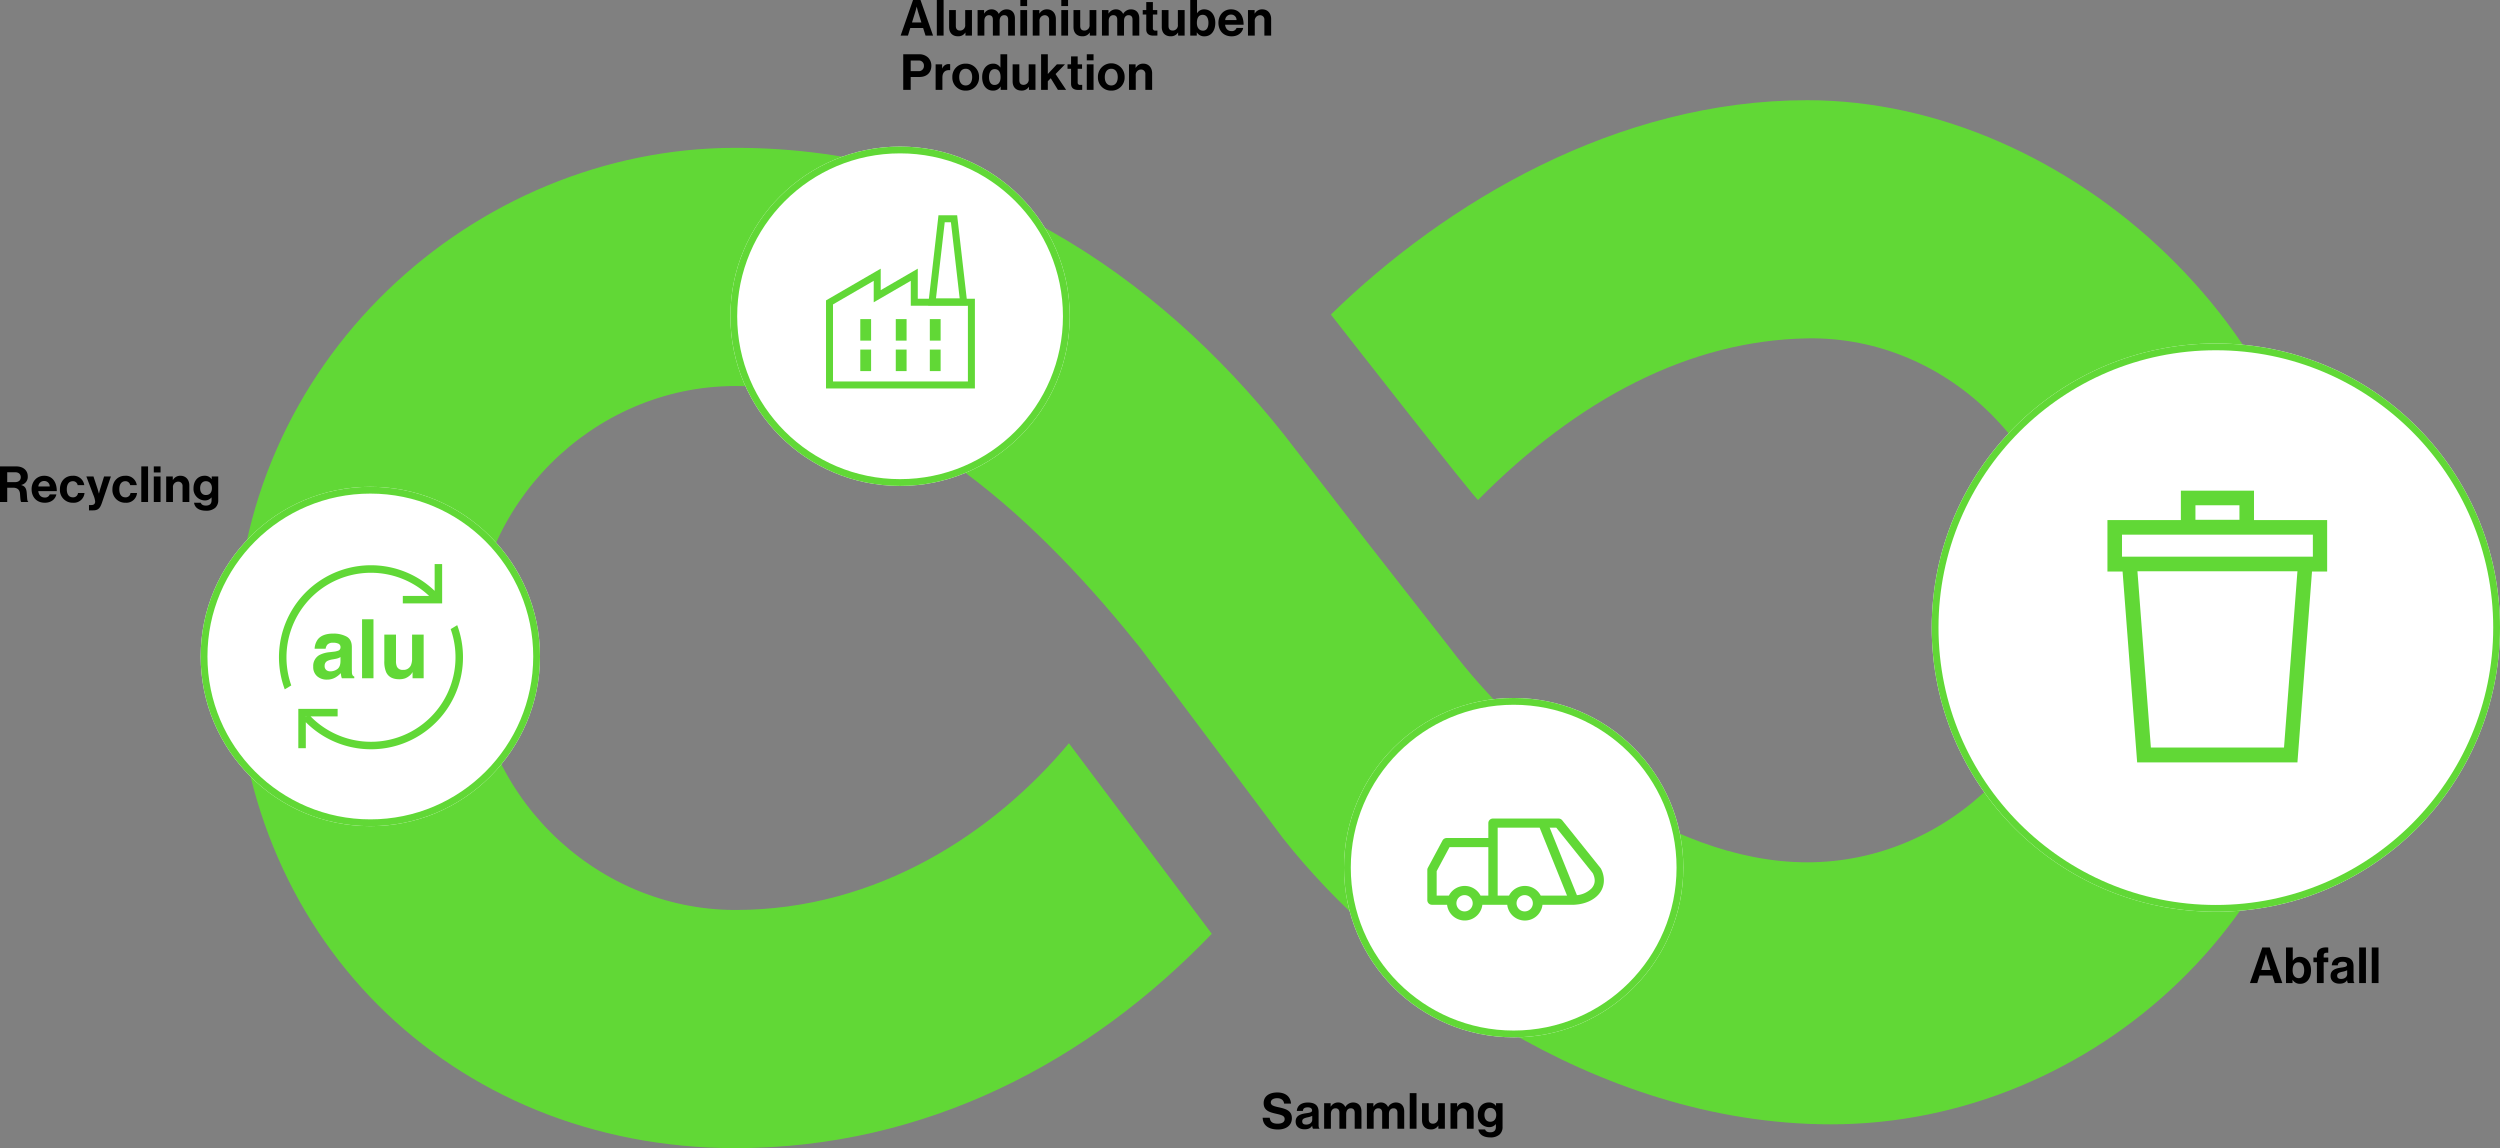
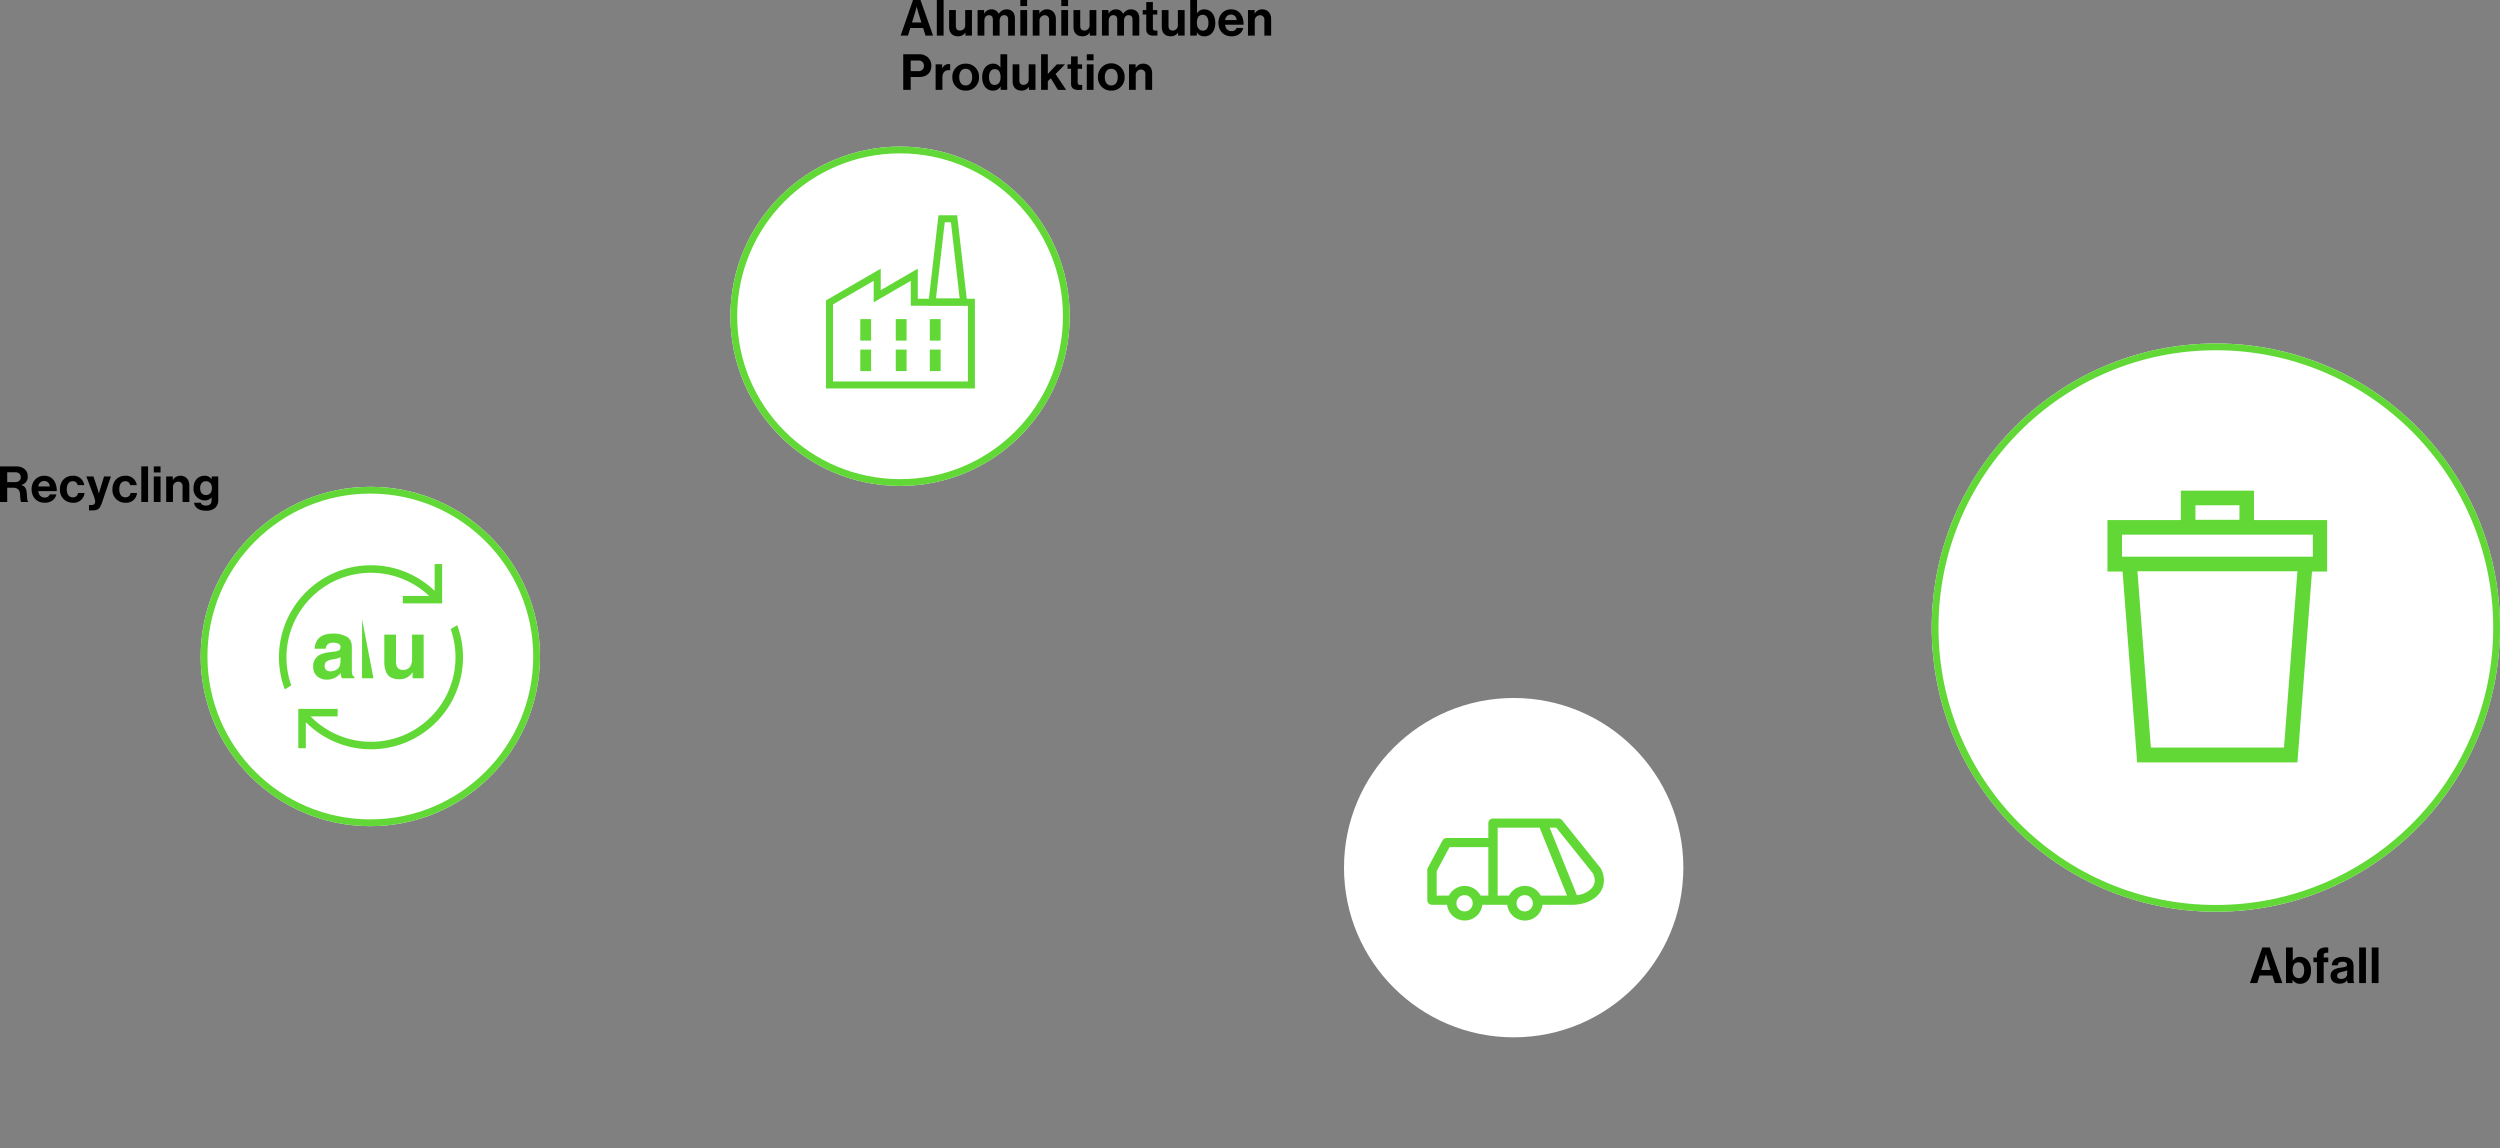
<svg xmlns="http://www.w3.org/2000/svg" width="1105.074" height="507.512" viewBox="0 0 1105.074 507.512">
  <rect x="0" y="0" width="1105.074" height="507.512" fill="#808080" stroke="none" />
  <g id="Group_3453" data-name="Group 3453" transform="translate(-149.984 -8008.308)">
    <g id="Group_3414" data-name="Group 3414" transform="translate(218.279 7922.172)">
-       <path id="Path_8044" data-name="Path 8044" d="M730.55,130.429c-84.222,0-159.683,45.126-210.554,94.75,0,0,65.766,84.248,65.09,81.908,44.138-44.529,93.32-70.471,145.464-71.381,63.14-1.118,115.8,52.639,115.8,115.8s-52.639,115.8-115.8,115.8-126.333-52.639-157.916-94.75h0l-36.86-47.128-36.834-47.622C443.365,208,362.08,151.484,256.8,151.484c-115.8,0-221.082,94.749-221.082,221.082S130.471,593.648,256.8,593.648c84.222,0,156.3-38.237,210.554-94.749l-63.166-84.222c-32.7,39.147-84.222,73.694-147.388,73.694S141,435.733,141,372.567s52.639-115.8,115.8-115.8c73.694,0,136.86,63.166,178.971,115.8l31.583,42.111,31.583,42.111C543.859,513.82,635.8,583.121,741.078,583.121c115.8,0,221.082-94.749,221.082-221.082S846.355,130.429,730.55,130.429Z" transform="translate(0 0)" fill="#61d836" />
-     </g>
+       </g>
    <path id="Path_8071" data-name="Path 8071" d="M.066,20H3.3l1.034-3.344H10.01L11.066,20h3.322L8.844,4.27h-3.3ZM6.49,9.682c.264-.836.66-2.42.66-2.42h.044s.374,1.584.638,2.42L9.24,14.214H5.082ZM22.308,20.33c2.838,0,4.774-2.31,4.774-5.962,0-3.52-2.024-5.962-4.862-5.962a3.528,3.528,0,0,0-3.146,1.672h-.066V4.27H16.016V20H18.9V18.592h.044A3.754,3.754,0,0,0,22.308,20.33Zm-.66-2.508c-1.672,0-2.706-1.32-2.706-3.388,0-2.09.7-3.608,2.6-3.608,1.672,0,2.508,1.452,2.508,3.542C24.046,16.546,23.188,17.822,21.648,17.822Zm6.49-7.04h1.54V20H32.67V10.782h2.024V8.714H32.67V7.878c0-1.166.616-1.342,2.024-1.276V4.292c-2.882-.308-5.016.66-5.016,3.41V8.714h-1.54ZM43.384,20h2.882v-.11c-.264-.2-.4-.7-.4-1.562V12.586c0-2.64-1.364-4.158-4.752-4.158-3.3,0-4.774,1.738-4.862,3.718h2.662c.088-1.078.77-1.584,2.178-1.584,1.254,0,1.892.528,1.892,1.342,0,.858-.858,1.012-2.728,1.276-2.508.352-4.532,1.144-4.532,3.63,0,2.244,1.628,3.454,3.938,3.454,1.936,0,2.75-.66,3.322-1.518h.044A3.061,3.061,0,0,0,43.384,20Zm-2.992-1.826c-1.056,0-1.76-.374-1.76-1.43s.77-1.408,2.332-1.76a8.343,8.343,0,0,0,2.09-.66v1.694C43.054,17.118,42.108,18.174,40.392,18.174ZM48.356,20h2.992V4.27H48.356Zm5.566,0h2.992V4.27H53.922Z" transform="translate(1144.448 8422.854)" />
    <path id="Path_8069" data-name="Path 8069" d="M.066,20H3.3l1.034-3.344H10.01L11.066,20h3.322L8.844,4.27h-3.3ZM6.49,9.682c.264-.836.66-2.42.66-2.42h.044s.374,1.584.638,2.42L9.24,14.214H5.082ZM16.06,20h2.992V4.27H16.06Zm15.532,0V8.714H28.6v6.512a2.279,2.279,0,0,1-2.266,2.552c-1.276,0-1.87-.726-1.87-2.046V8.714h-2.97v7.524c0,2.464,1.408,4.07,3.916,4.07a3.622,3.622,0,0,0,3.234-1.628h.066V20Zm2.486,0H37.07V13.444c0-1.5.814-2.464,2.024-2.464,1.1,0,1.738.66,1.738,1.936V20h2.992V13.444c0-1.5.77-2.464,2.024-2.464,1.1,0,1.738.66,1.738,1.936V20h2.992V12.41c0-2.464-1.342-4-3.718-4a3.937,3.937,0,0,0-3.388,1.98h-.044A3.368,3.368,0,0,0,40.3,8.406a3.685,3.685,0,0,0-3.278,1.826H36.96V8.714H34.078Zm18.9,0h2.992V8.714H52.976Zm0-13.046h2.992V4.27H52.976Zm8.4,1.76H58.454V20h2.992V13.6A2.359,2.359,0,0,1,63.734,11a1.878,1.878,0,0,1,1.958,2.068V20h2.992V12.63c0-2.464-1.562-4.224-3.894-4.224a3.667,3.667,0,0,0-3.344,1.848H61.38ZM71.082,20h2.992V8.714H71.082Zm0-13.046h2.992V4.27H71.082ZM86.57,20V8.714H83.578v6.512a2.279,2.279,0,0,1-2.266,2.552c-1.276,0-1.87-.726-1.87-2.046V8.714h-2.97v7.524c0,2.464,1.408,4.07,3.916,4.07a3.622,3.622,0,0,0,3.234-1.628h.066V20Zm2.486,0h2.992V13.444c0-1.5.814-2.464,2.024-2.464,1.1,0,1.738.66,1.738,1.936V20H98.8V13.444c0-1.5.77-2.464,2.024-2.464,1.1,0,1.738.66,1.738,1.936V20h2.992V12.41c0-2.464-1.342-4-3.718-4a3.937,3.937,0,0,0-3.388,1.98h-.044a3.368,3.368,0,0,0-3.124-1.98A3.685,3.685,0,0,0,92,10.232h-.066V8.714H89.056Zm18.018-9.306h1.562v6.622c0,2.134,1.606,2.706,3.058,2.706,1.188,0,1.87-.044,1.87-.044v-2.2s-.506.022-.88.022a.99.99,0,0,1-1.122-1.122V10.694H113.5V8.714h-1.936V5.194h-2.926v3.52h-1.562ZM125.6,20V8.714h-2.992v6.512a2.279,2.279,0,0,1-2.266,2.552c-1.276,0-1.87-.726-1.87-2.046V8.714H115.5v7.524c0,2.464,1.408,4.07,3.916,4.07a3.622,3.622,0,0,0,3.234-1.628h.066V20Zm8.778.33c2.838,0,4.774-2.31,4.774-5.962,0-3.52-2.024-5.962-4.862-5.962a3.528,3.528,0,0,0-3.146,1.672h-.066V4.27h-2.992V20h2.882V18.592h.044A3.754,3.754,0,0,0,134.376,20.33Zm-.66-2.508c-1.672,0-2.706-1.32-2.706-3.388,0-2.09.7-3.608,2.6-3.608,1.672,0,2.508,1.452,2.508,3.542C136.114,16.546,135.256,17.822,133.716,17.822Zm12.672,2.508c2.9,0,4.686-1.694,5.1-3.7h-2.948a2.107,2.107,0,0,1-2.178,1.386c-1.694,0-2.662-1.078-2.882-2.816h8.184c0-4.026-1.936-6.8-5.566-6.8-3.3,0-5.566,2.6-5.566,5.94C140.536,17.712,142.648,20.33,146.388,20.33Zm-.242-9.614a2.38,2.38,0,0,1,2.4,2.42h-5.016A2.512,2.512,0,0,1,146.146,10.716Zm10.384-2H153.6V20H156.6V13.6a2.359,2.359,0,0,1,2.288-2.6,1.878,1.878,0,0,1,1.958,2.068V20h2.992V12.63c0-2.464-1.562-4.224-3.894-4.224a3.667,3.667,0,0,0-3.344,1.848h-.066ZM1.21,44h3.3V38.3H8.382c3.3,0,5.258-2,5.258-4.972a5.035,5.035,0,0,0-1.408-3.586A5.512,5.512,0,0,0,8.118,28.27H1.21Zm3.3-12.958H7.854a2.2,2.2,0,0,1,2.508,2.31A2.245,2.245,0,0,1,7.81,35.706H4.51Zm13.9,1.672H15.532V44h2.992V38.5c0-2.376,1.408-3.41,3.366-3.212h.066V32.67a1.954,1.954,0,0,0-.7-.088,2.96,2.96,0,0,0-2.772,1.936h-.066ZM28.82,44.33a5.738,5.738,0,0,0,5.9-5.962,5.738,5.738,0,0,0-5.9-5.962,5.738,5.738,0,0,0-5.9,5.962A5.738,5.738,0,0,0,28.82,44.33Zm0-2.288c-1.848,0-2.86-1.474-2.86-3.674s1.012-3.7,2.86-3.7c1.826,0,2.86,1.5,2.86,3.7S30.646,42.042,28.82,42.042ZM40.876,44.33a3.755,3.755,0,0,0,3.366-1.8h.044V44h2.882V28.27H44.176v5.808H44.11a3.578,3.578,0,0,0-3.19-1.672c-2.816,0-4.818,2.442-4.818,5.962C36.1,42.02,38.038,44.33,40.876,44.33Zm.66-2.508c-1.54,0-2.4-1.276-2.4-3.454,0-2.09.836-3.542,2.486-3.542,1.914,0,2.618,1.452,2.618,3.608C44.242,40.5,43.318,41.822,41.536,41.822ZM59.664,44V32.714H56.672v6.512a2.279,2.279,0,0,1-2.266,2.552c-1.276,0-1.87-.726-1.87-2.046V32.714h-2.97v7.524c0,2.464,1.408,4.07,3.916,4.07a3.622,3.622,0,0,0,3.234-1.628h.066V44Zm9.922,0h3.63l-4.664-7,4.158-4.29H69.124l-4,4.268V28.27H62.15V44h2.97V40.194l1.3-1.342Zm4.246-9.306h1.562v6.622c0,2.134,1.606,2.706,3.058,2.706,1.188,0,1.87-.044,1.87-.044v-2.2s-.506.022-.88.022a.99.99,0,0,1-1.122-1.122V34.694h1.936v-1.98H78.32v-3.52H75.394v3.52H73.832ZM82.346,44h2.992V32.714H82.346Zm0-13.046h2.992V28.27H82.346ZM93.17,44.33a5.738,5.738,0,0,0,5.9-5.962,5.9,5.9,0,1,0-11.792,0A5.738,5.738,0,0,0,93.17,44.33Zm0-2.288c-1.848,0-2.86-1.474-2.86-3.674s1.012-3.7,2.86-3.7c1.826,0,2.86,1.5,2.86,3.7S95,42.042,93.17,42.042Zm10.758-9.328H101V44h2.992V37.6a2.359,2.359,0,0,1,2.288-2.6,1.878,1.878,0,0,1,1.958,2.068V44h2.992V36.63c0-2.464-1.562-4.224-3.894-4.224a3.667,3.667,0,0,0-3.344,1.848h-.066Z" transform="translate(548.028 8004.038)" />
    <path id="Path_8068" data-name="Path 8068" d="M1.21,20H4.4V13.686H6.974c1.98,0,2.948.968,3.08,2.684.132,1.694.176,3.454.572,3.63h3.058v-.154c-.55-.242-.462-1.936-.682-4.158-.2-1.914-.946-2.75-2.4-3.168v-.066a3.617,3.617,0,0,0,2.882-3.806c0-2.618-2.024-4.378-5.06-4.378H1.21ZM4.4,6.844H7.876c1.694,0,2.508.946,2.508,2.222,0,1.254-.858,2.156-2.6,2.156H4.4ZM21.032,20.33c2.9,0,4.686-1.694,5.1-3.7H23.188A2.107,2.107,0,0,1,21.01,18.02c-1.694,0-2.662-1.078-2.882-2.816h8.184c0-4.026-1.936-6.8-5.566-6.8-3.3,0-5.566,2.6-5.566,5.94C15.18,17.712,17.292,20.33,21.032,20.33Zm-.242-9.614a2.38,2.38,0,0,1,2.4,2.42H18.172A2.512,2.512,0,0,1,20.79,10.716ZM33.484,20.33a4.728,4.728,0,0,0,5.082-4.312H35.684a2.107,2.107,0,0,1-2.266,1.914c-1.826,0-2.684-1.43-2.684-3.564,0-2.178.924-3.564,2.728-3.564a2.068,2.068,0,0,1,2.068,1.738h2.926A4.791,4.791,0,0,0,33.33,8.406C29.9,8.406,27.7,11,27.7,14.368A5.613,5.613,0,0,0,33.484,20.33ZM40.546,23.7h1.76c2.288,0,3.124-.9,3.982-3.41L50.226,8.714H47.212L45.628,13.8c-.352,1.034-.66,2.464-.66,2.464h-.044S44.55,14.83,44.2,13.8L42.526,8.714H39.38l3.036,8.03a9.777,9.777,0,0,1,.858,3.058c0,.924-.484,1.54-1.672,1.54H40.546ZM56.694,20.33a4.728,4.728,0,0,0,5.082-4.312H58.894a2.107,2.107,0,0,1-2.266,1.914c-1.826,0-2.684-1.43-2.684-3.564,0-2.178.924-3.564,2.728-3.564a2.068,2.068,0,0,1,2.068,1.738h2.926A4.791,4.791,0,0,0,56.54,8.406c-3.432,0-5.632,2.6-5.632,5.962A5.613,5.613,0,0,0,56.694,20.33ZM63.668,20H66.66V4.27H63.668Zm5.522,0h2.992V8.714H69.19Zm0-13.046h2.992V4.27H69.19Zm8.4,1.76H74.668V20H77.66V13.6A2.359,2.359,0,0,1,79.948,11a1.878,1.878,0,0,1,1.958,2.068V20H84.9V12.63c0-2.464-1.562-4.224-3.894-4.224a3.667,3.667,0,0,0-3.344,1.848h-.066ZM92.268,23.85a5.906,5.906,0,0,0,4.07-1.276,4.38,4.38,0,0,0,1.342-3.432V8.714H94.8V9.9h-.044a3.638,3.638,0,0,0-3.124-1.5c-2.86,0-4.884,2.156-4.884,5.522a5.072,5.072,0,0,0,4.972,5.39A3.647,3.647,0,0,0,94.666,18h.066V19.23c0,1.54-.814,2.354-2.508,2.354-1.386,0-2.024-.55-2.266-1.254h-2.97C87.3,22.53,89.188,23.85,92.268,23.85Zm-.044-6.93c-1.54,0-2.552-1.122-2.552-3.036,0-1.892,1.012-3.08,2.53-3.08,1.8,0,2.684,1.408,2.684,3.058C94.886,15.534,94.116,16.92,92.224,16.92Z" transform="translate(148.774 8210.207)" />
-     <path id="Path_8070" data-name="Path 8070" d="M7.3,20.352c3.542,0,6.116-1.782,6.116-4.972,0-3.388-2.64-4.158-5.874-4.862-2.332-.506-3.432-.88-3.432-2.156,0-1.122,1.122-1.848,2.838-1.848,1.628,0,2.86.792,3.036,2.376h3.058c-.242-3.168-2.53-4.906-6.072-4.906C3.476,3.984.946,5.59.946,8.692c0,3.278,2.574,4.026,5.39,4.664,2.4.55,3.894.858,3.894,2.4,0,1.452-1.43,2.024-3.058,2.024-2.244,0-3.322-.748-3.542-2.64H.506C.616,18.46,3.036,20.352,7.3,20.352ZM22.748,20H25.63v-.11c-.264-.2-.4-.7-.4-1.562V12.586c0-2.64-1.364-4.158-4.752-4.158-3.3,0-4.774,1.738-4.862,3.718h2.662c.088-1.078.77-1.584,2.178-1.584,1.254,0,1.892.528,1.892,1.342,0,.858-.858,1.012-2.728,1.276-2.508.352-4.532,1.144-4.532,3.63,0,2.244,1.628,3.454,3.938,3.454,1.936,0,2.75-.66,3.322-1.518H22.4A3.061,3.061,0,0,0,22.748,20Zm-2.992-1.826c-1.056,0-1.76-.374-1.76-1.43s.77-1.408,2.332-1.76a8.343,8.343,0,0,0,2.09-.66v1.694C22.418,17.118,21.472,18.174,19.756,18.174ZM27.676,20h2.992V13.444c0-1.5.814-2.464,2.024-2.464,1.1,0,1.738.66,1.738,1.936V20h2.992V13.444c0-1.5.77-2.464,2.024-2.464,1.1,0,1.738.66,1.738,1.936V20h2.992V12.41c0-2.464-1.342-4-3.718-4a3.937,3.937,0,0,0-3.388,1.98h-.044A3.368,3.368,0,0,0,33.9,8.406a3.685,3.685,0,0,0-3.278,1.826h-.066V8.714H27.676Zm18.9,0h2.992V13.444c0-1.5.814-2.464,2.024-2.464,1.1,0,1.738.66,1.738,1.936V20H56.32V13.444c0-1.5.77-2.464,2.024-2.464,1.1,0,1.738.66,1.738,1.936V20h2.992V12.41c0-2.464-1.342-4-3.718-4a3.937,3.937,0,0,0-3.388,1.98h-.044A3.368,3.368,0,0,0,52.8,8.406a3.685,3.685,0,0,0-3.278,1.826h-.066V8.714H46.574Zm18.942,0h2.992V4.27H65.516Zm15.532,0V8.714H78.056v6.512a2.279,2.279,0,0,1-2.266,2.552c-1.276,0-1.87-.726-1.87-2.046V8.714H70.95v7.524c0,2.464,1.408,4.07,3.916,4.07A3.622,3.622,0,0,0,78.1,18.68h.066V20ZM86.46,8.714H83.534V20h2.992V13.6A2.359,2.359,0,0,1,88.814,11a1.878,1.878,0,0,1,1.958,2.068V20h2.992V12.63c0-2.464-1.562-4.224-3.894-4.224a3.667,3.667,0,0,0-3.344,1.848H86.46ZM101.134,23.85a5.906,5.906,0,0,0,4.07-1.276,4.38,4.38,0,0,0,1.342-3.432V8.714h-2.882V9.9h-.044a3.638,3.638,0,0,0-3.124-1.5c-2.86,0-4.884,2.156-4.884,5.522a5.072,5.072,0,0,0,4.972,5.39A3.647,3.647,0,0,0,103.532,18h.066V19.23c0,1.54-.814,2.354-2.508,2.354-1.386,0-2.024-.55-2.266-1.254h-2.97C96.162,22.53,98.054,23.85,101.134,23.85Zm-.044-6.93c-1.54,0-2.552-1.122-2.552-3.036,0-1.892,1.012-3.08,2.53-3.08,1.8,0,2.684,1.408,2.684,3.058C103.752,15.534,102.982,16.92,101.09,16.92Z" transform="translate(707.612 8487.23)" />
    <g id="Group_3340" data-name="Group 3340" transform="translate(472.841 8073.101)">
      <g id="_20190322_Tubex_Vorauswahl_24_edit" data-name="20190322_Tubex_Vorauswahl_24_edit" transform="translate(0 0)" fill="#fff" stroke="#61d836" stroke-width="3">
        <ellipse cx="75" cy="75" rx="75" ry="75" stroke="none" />
        <ellipse cx="75" cy="75" rx="73.5" ry="73.5" fill="none" />
      </g>
      <g id="Group_3143" data-name="Group 3143" transform="translate(42.264 30.355)">
        <path id="Path_7856" data-name="Path 7856" d="M510.675,381.595H444.858V342.659L469.04,328.63v9.5l16.382-9.5v13.29h25.253ZM447.951,378.5h59.63V345.013H482.328V334l-16.382,9.5V334l-17.995,10.44Z" transform="translate(-444.858 -305.023)" fill="#61d836" />
        <path id="Path_7857" data-name="Path 7857" d="M520.635,337.987H503.219L507.8,298.1h8.25Zm-13.947-3.094h10.478L513.295,301.2H510.56Z" transform="translate(-458.084 -298.105)" fill="#61d836" />
        <g id="Group_3141" data-name="Group 3141" transform="translate(15.152 45.902)">
          <rect id="Rectangle_207" data-name="Rectangle 207" width="4.775" height="9.516" fill="#61d836" />
          <rect id="Rectangle_208" data-name="Rectangle 208" width="4.775" height="9.516" transform="translate(15.688)" fill="#61d836" />
          <rect id="Rectangle_209" data-name="Rectangle 209" width="4.775" height="9.516" transform="translate(30.737)" fill="#61d836" />
        </g>
        <g id="Group_3142" data-name="Group 3142" transform="translate(15.152 59.372)">
          <rect id="Rectangle_210" data-name="Rectangle 210" width="4.775" height="9.516" fill="#61d836" />
          <rect id="Rectangle_211" data-name="Rectangle 211" width="4.775" height="9.516" transform="translate(15.688)" fill="#61d836" />
          <rect id="Rectangle_212" data-name="Rectangle 212" width="4.775" height="9.516" transform="translate(30.737)" fill="#61d836" />
        </g>
      </g>
    </g>
    <g id="Group_3339" data-name="Group 3339" transform="translate(238.684 8223.492)">
      <g id="_20190322_Tubex_Vorauswahl_49_edit" data-name="20190322_Tubex_Vorauswahl_49_edit" transform="translate(0)" fill="#fff" stroke="#61d836" stroke-width="3">
        <ellipse cx="75" cy="75" rx="75" ry="75" stroke="none" />
        <ellipse cx="75" cy="75" rx="73.5" ry="73.5" fill="none" />
      </g>
      <g id="Group_10" data-name="Group 10" transform="translate(34.624 34.157)">
        <g id="Group_8" data-name="Group 8" transform="translate(0 0)">
          <g id="Group_6" data-name="Group 6">
            <path id="Path_2240" data-name="Path 2240" d="M232.316,43.8a37.42,37.42,0,0,1,45.028,4.847H265.729V51.96h17.384V34.577H279.8V46.414a40.663,40.663,0,0,0-66.256,43.541l2.883-1.745A37.425,37.425,0,0,1,232.316,43.8Z" transform="translate(-210.997 -34.577)" fill="#61d836" />
          </g>
          <g id="Group_7" data-name="Group 7" transform="translate(8.536 26.997)">
            <path id="Path_2241" data-name="Path 2241" d="M291.533,67.152,288.649,68.9a37.359,37.359,0,0,1-61.929,38.572h11.959v-3.315H221.3v17.384h3.315V110.044a40.665,40.665,0,0,0,66.922-42.892Zm-66.922,40.317h.281l-.281.17Z" transform="translate(-221.296 -67.152)" fill="#61d836" />
          </g>
        </g>
        <g id="Group_9" data-name="Group 9" transform="translate(15.134 24.379)">
          <path id="Path_2242" data-name="Path 2242" d="M238.213,79.665a8.036,8.036,0,0,0,2.016-.443,1.519,1.519,0,0,0,1.087-1.435,1.7,1.7,0,0,0-.834-1.638,5.281,5.281,0,0,0-2.45-.452,3.218,3.218,0,0,0-2.568.886,3.643,3.643,0,0,0-.718,1.77h-4.87a7.376,7.376,0,0,1,1.423-4.161q2.009-2.55,6.9-2.55a12.308,12.308,0,0,1,5.656,1.257q2.473,1.258,2.472,4.746V86.5q0,.922.035,2.232a2.8,2.8,0,0,0,.3,1.346,1.808,1.808,0,0,0,.743.584V91.4h-5.49a5.615,5.615,0,0,1-.318-1.1q-.089-.515-.142-1.169a10.422,10.422,0,0,1-2.423,1.931,7.323,7.323,0,0,1-3.7.938,6.391,6.391,0,0,1-4.355-1.5,5.32,5.32,0,0,1-1.719-4.242,5.5,5.5,0,0,1,2.765-5.152,12.347,12.347,0,0,1,4.46-1.24ZM241.3,82.02a5.546,5.546,0,0,1-.979.486,8.175,8.175,0,0,1-1.354.346l-1.15.212a7.568,7.568,0,0,0-2.32.69,2.306,2.306,0,0,0-1.192,2.143,2.238,2.238,0,0,0,.728,1.868,2.761,2.761,0,0,0,1.771.575,5.276,5.276,0,0,0,3.048-.956q1.394-.956,1.447-3.489Z" transform="translate(-229.258 -65.303)" fill="#61d836" />
-           <path id="Path_2243" data-name="Path 2243" d="M260.351,90.1H255.3v-26.1h5.046Z" transform="translate(-233.718 -63.993)" fill="#61d836" />
+           <path id="Path_2243" data-name="Path 2243" d="M260.351,90.1H255.3v-26.1Z" transform="translate(-233.718 -63.993)" fill="#61d836" />
          <path id="Path_2244" data-name="Path 2244" d="M272.335,72.2V83.832a6.118,6.118,0,0,0,.388,2.48,2.681,2.681,0,0,0,2.7,1.469,3.523,3.523,0,0,0,3.525-2.09,7.607,7.607,0,0,0,.493-2.992V72.2h5.118V91.5h-4.905V88.773c-.046.059-.165.236-.353.531a3.545,3.545,0,0,1-.671.779,6.987,6.987,0,0,1-2.287,1.452,7.782,7.782,0,0,1-2.587.39q-4.273,0-5.757-3.081a11.827,11.827,0,0,1-.83-5.012V72.2Z" transform="translate(-235.749 -65.398)" fill="#61d836" />
        </g>
      </g>
    </g>
    <g id="Group_3341" data-name="Group 3341" transform="translate(1003.858 8160.131)">
      <g id="vintage-aluminium-tubes" transform="translate(0)" fill="#fff" stroke="#61d836" stroke-width="3">
        <ellipse cx="125.6" cy="125.6" rx="125.6" ry="125.6" stroke="none" />
        <ellipse cx="125.6" cy="125.6" rx="124.1" ry="124.1" fill="none" />
      </g>
      <g id="Group_3328" data-name="Group 3328" transform="translate(77.676 65.066)">
        <g id="Group_3327" data-name="Group 3327" transform="translate(0 0)">
          <path id="Path_7985" data-name="Path 7985" d="M108.746,15.508H76.289V2.5H43.958V15.508H11.5V38.241h6.694l6.441,84.364H95.485l6.441-84.364h6.694V15.508ZM50.4,8.941H69.848v6.441H50.4Zm39.151,107.1H30.7L24.761,38.115H95.485Zm12.756-84.364H17.941V21.949h84.364Z" transform="translate(-11.5 -2.5)" fill="#61d836" />
        </g>
      </g>
    </g>
    <g id="Group_3342" data-name="Group 3342" transform="translate(744.072 8316.838)">
      <g id="AdobeStock_199048947_Preview" transform="translate(0)" fill="#fff" stroke="#61d836" stroke-width="3">
        <ellipse cx="75" cy="75" rx="75" ry="75" stroke="none" />
-         <ellipse cx="75" cy="75" rx="73.5" ry="73.5" fill="none" />
      </g>
      <g id="Group_3329" data-name="Group 3329" transform="translate(36.827 53.293)">
        <path id="Path_7986" data-name="Path 7986" d="M33.83,23.4a2.038,2.038,0,0,0-1.86,2.019v6.588H13.551a2.074,2.074,0,0,0-1.834,1.085L5.232,45.182A1.973,1.973,0,0,0,5,46.115V59.492a2.043,2.043,0,0,0,2.067,2.019h6.665a7.852,7.852,0,0,0,15.6,0h11a7.837,7.837,0,0,0,15.577,0H69.893c.1-.008.206-.019.31-.025h.026c4.4-.291,8.247-1.925,10.617-4.719,2.432-2.866,2.992-7.022.982-11.08a1.936,1.936,0,0,0-.232-.378L64.649,24.183a2.087,2.087,0,0,0-1.628-.783H34.036c-.069,0-.138,0-.206,0ZM36.1,27.439H54.652L66.767,57.472H55.142a7.878,7.878,0,0,0-14.028,0H36.1V34.026a1.972,1.972,0,0,0,0-.2V27.439Zm22.992,0h2.919L78.16,47.58c1.359,2.849.963,4.9-.491,6.612a10.552,10.552,0,0,1-6.536,3.079L59.094,27.439ZM14.816,36.045H31.97V57.472H28.534a7.857,7.857,0,0,0-14,0h-5.4V46.645l5.683-10.6Zm6.717,21.2a3.6,3.6,0,1,1-3.668,3.584A3.6,3.6,0,0,1,21.533,57.245Zm26.583,0a3.6,3.6,0,1,1-3.668,3.584A3.6,3.6,0,0,1,48.116,57.245Z" transform="translate(-5 -23.398)" fill="#61d836" />
      </g>
    </g>
  </g>
</svg>